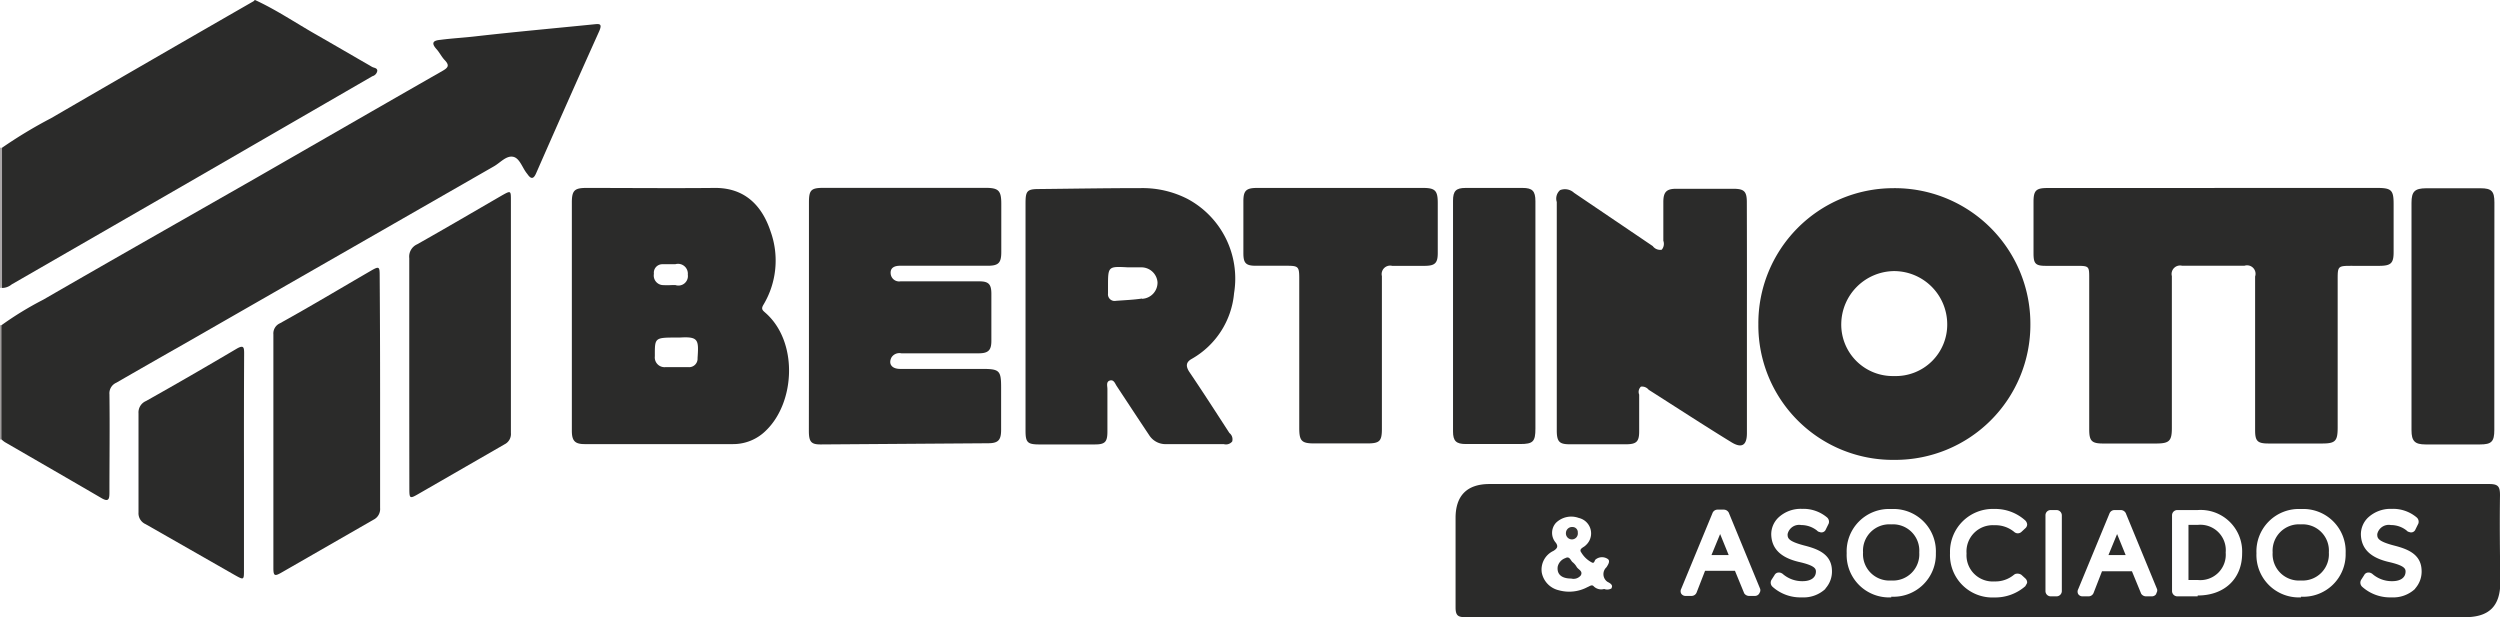
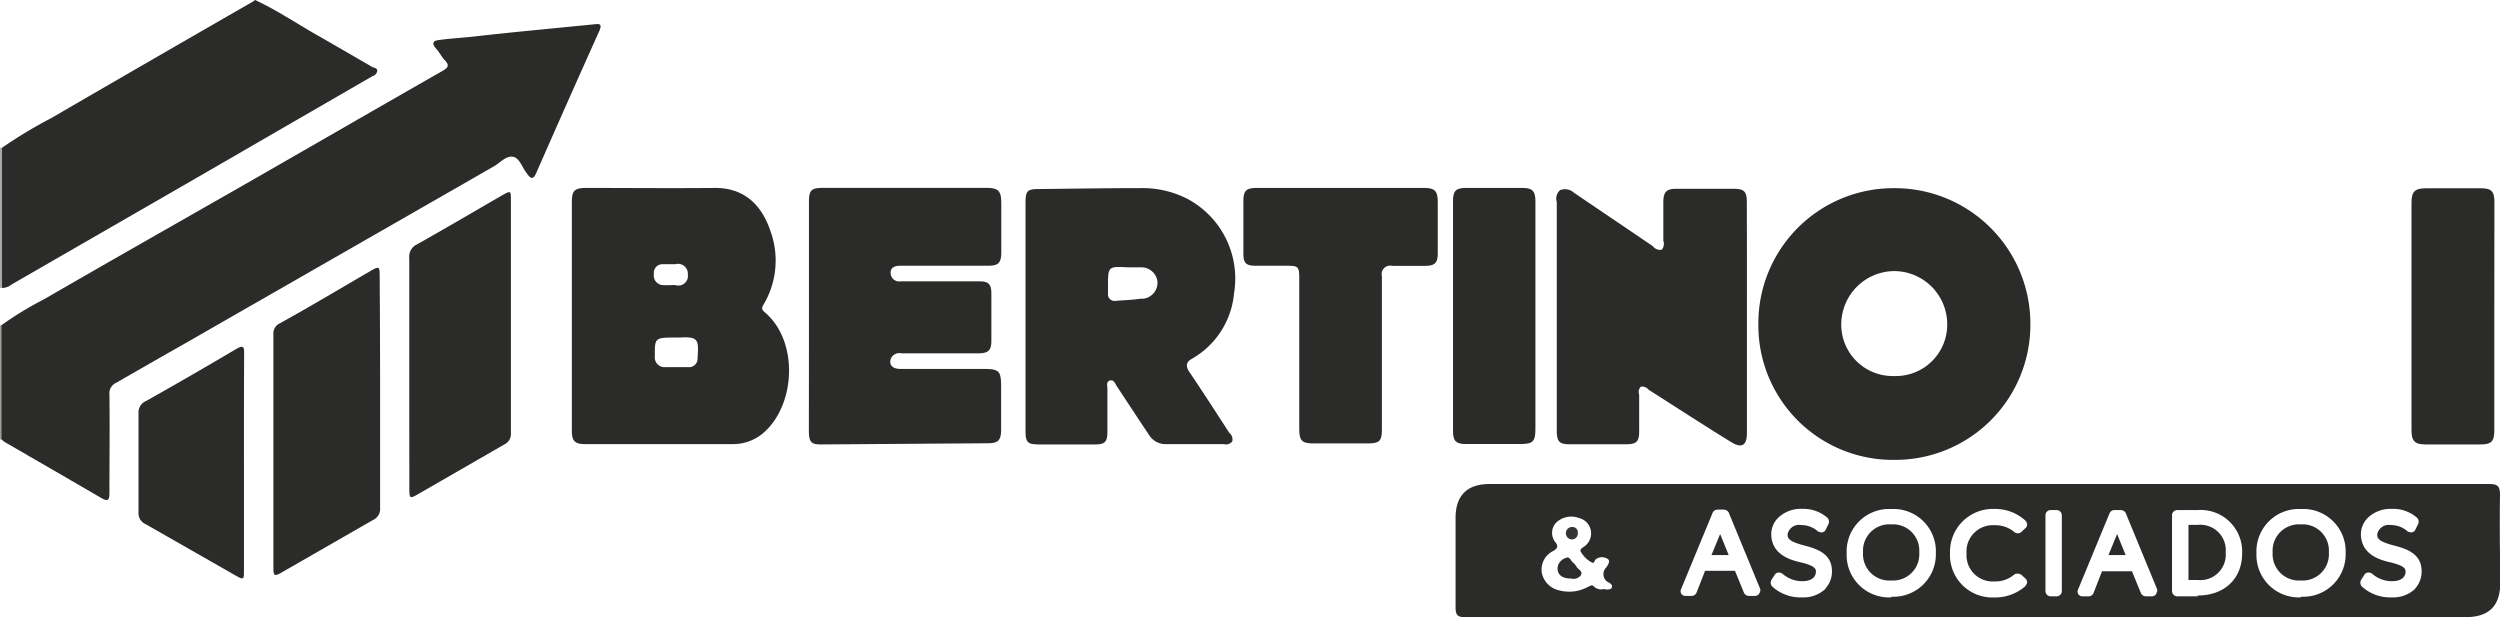
<svg xmlns="http://www.w3.org/2000/svg" id="Capa_1" data-name="Capa 1" viewBox="0 0 294.92 72.82">
  <defs>
    <style>.cls-1{fill:#aba7a8;}.cls-2{fill:#a09d9d;}.cls-3{fill:#2b2b2a;}.cls-4{fill:#2e2d2d;}.cls-5{fill:#363534;}</style>
  </defs>
  <title>BA-SVG-GRIS</title>
  <path class="cls-1" d="M-557.43,856.18h0.21a1.63,1.63,0,0,1,.32,1.26q0,7,0,14a1.82,1.82,0,0,1-.3,1.27l-0.24,0V856.18Z" transform="translate(557.43 -838.75)" />
  <path class="cls-2" d="M-557.25,890.59l-0.09,0-0.09,0V877.11h0.21a1.64,1.64,0,0,1,.32,1.27q0,5.48,0,11A1.49,1.49,0,0,1-557.25,890.59Z" transform="translate(557.43 -838.75)" />
  <path class="cls-3" d="M-557.25,890.59l0-13.48a38.85,38.85,0,0,1,4.91-3c8.31-4.8,16.65-9.53,25-14.3,7.37-4.23,14.73-8.48,22.1-12.69,0.67-.38.87-0.65,0.28-1.27-0.38-.39-0.62-0.92-1-1.33-0.67-.76-0.3-1,0.48-1.07,1.37-.18,2.74-0.25,4.12-0.41,4.66-.53,9.32-0.95,14-1.42,0.65-.07,1-0.09.63,0.78q-3.77,8.38-7.46,16.8c-0.29.66-.58,0.72-1,0.12l-0.06-.08c-0.57-.68-0.87-1.87-1.68-2s-1.49.71-2.23,1.13l-36.63,21q-4,2.27-7.92,4.53a1.36,1.36,0,0,0-.81,1.36c0.05,3.87,0,7.73,0,11.6,0,0.76-.09,1.15-0.94.65-3.79-2.21-7.59-4.4-11.39-6.6A3,3,0,0,1-557.25,890.59Z" transform="translate(557.43 -838.75)" />
-   <path class="cls-3" d="M-296.16,860.92H-277c1.68,0,1.94.26,1.94,1.89q0,2.85,0,5.7c0,1.27-.31,1.58-1.59,1.6s-2.28,0-3.42,0c-1.54,0-1.59.06-1.59,1.55q0,8.75,0,17.51c0,1.64-.27,1.91-1.93,1.9h-6.22c-1.31,0-1.59-.28-1.59-1.57,0-6,0-12.09,0-18.13a1,1,0,0,0-1.26-1.27c-2.45,0-4.9,0-7.35,0a1,1,0,0,0-1.21,1.22c0,6,0,11.95,0,17.92,0,1.52-.3,1.82-1.8,1.83h-6.32c-1.33,0-1.63-.3-1.63-1.66q0-8.91,0-17.82c0-1.44,0-1.48-1.53-1.48-1.21,0-2.42,0-3.63,0s-1.4-.31-1.41-1.43c0-2,0-4.07,0-6.11,0-1.34.29-1.64,1.64-1.64h19.68Z" transform="translate(557.43 -838.75)" />
  <path class="cls-3" d="M-557.19,872.72l0-16.54a54.81,54.81,0,0,1,5.79-3.49q11.93-6.93,23.89-13.8a0.78,0.78,0,0,0,.14-0.15c2.47,1.13,4.72,2.65,7.08,4s4.5,2.6,6.75,3.9c0.23,0.13.61,0.11,0.62,0.46a0.79,0.79,0,0,1-.58.64l-20.65,11.94-21.9,12.62A1.8,1.8,0,0,1-557.19,872.72Z" transform="translate(557.43 -838.75)" />
  <path class="cls-3" d="M-462,876q0-6.68,0-13.36c0-1.49.25-1.73,1.76-1.73l19.06,0c1.55,0,1.87.32,1.87,1.88,0,1.9,0,3.8,0,5.7,0,1.27-.33,1.61-1.59,1.61h-9.63c-0.24,0-.48,0-0.72,0-0.59,0-1.18.19-1.11,0.93a1,1,0,0,0,1.15.91c1.41,0,2.83,0,4.25,0h5.07c1.08,0,1.4.34,1.41,1.43q0,2.8,0,5.59c0,1.11-.36,1.47-1.51,1.47-3,0-6.08,0-9.11,0a1.1,1.1,0,0,0-1.16.48c-0.39.74,0,1.35,1,1.36,3.24,0,6.49,0,9.74,0,2,0,2.19.21,2.19,2.18,0,1.66,0,3.31,0,5,0,1.21-.33,1.58-1.51,1.59l-19.78.14c-1.11,0-1.38-.3-1.39-1.56Q-462,882.82-462,876Z" transform="translate(557.43 -838.75)" />
  <path class="cls-3" d="M-351.35,876.29q0,6.78,0,13.56c0,1.44-.61,1.83-1.86,1.05-3.26-2-6.49-4.11-9.73-6.17a1,1,0,0,0-.91-0.37,0.84,0.84,0,0,0-.21.94c0,1.45,0,2.9,0,4.35,0,1.22-.34,1.51-1.57,1.51h-6.63c-1.23,0-1.52-.31-1.52-1.66q0-8.23,0-16.46c0-3.49,0-7,0-10.46a1.32,1.32,0,0,1,.39-1.4,1.57,1.57,0,0,1,1.64.31l9.29,6.29a1.09,1.09,0,0,0,1.06.43,1.07,1.07,0,0,0,.19-1.06c0-1.52,0-3,0-4.56,0-1.19.37-1.57,1.52-1.57q3.36,0,6.73,0c1.29,0,1.6.31,1.6,1.59Q-351.34,869.46-351.35,876.29Z" transform="translate(557.43 -838.75)" />
  <path class="cls-3" d="M-399.29,860.92h9.73c1.44,0,1.74.32,1.74,1.78,0,2,0,3.93,0,5.9,0,1.16-.31,1.49-1.46,1.51-1.31,0-2.62,0-3.93,0a1,1,0,0,0-1.2,1.21c0,6,0,12,0,18,0,1.48-.26,1.74-1.75,1.74h-6.21c-1.51,0-1.79-.28-1.79-1.83q0-8.8,0-17.6c0-1.44-.09-1.53-1.52-1.53-1.21,0-2.42,0-3.62,0s-1.45-.35-1.45-1.5q0-3.05,0-6.11c0-1.24.32-1.57,1.61-1.57h9.84Z" transform="translate(557.43 -838.75)" />
  <path class="cls-3" d="M-512.59,885c0,4.56,0,9.12,0,13.67a1.41,1.41,0,0,1-.8,1.4l-10.79,6.2c-0.86.5-1,.43-1-0.53q0-13.78,0-27.55a1.31,1.31,0,0,1,.77-1.3c3.61-2,7.18-4.14,10.77-6.22,0.92-.53,1-0.47,1,0.56Q-512.59,878.13-512.59,885Z" transform="translate(557.43 -838.75)" />
  <path class="cls-3" d="M-509.15,882.76c0-4.52,0-9,0-13.56a1.59,1.59,0,0,1,.93-1.63c3.37-1.9,6.71-3.86,10.06-5.8,1-.56,1-0.52,1,0.63,0,9.14,0,18.28,0,27.43a1.35,1.35,0,0,1-.74,1.33l-10.24,5.9c-0.94.54-1,.49-1-0.64Q-509.15,889.59-509.15,882.76Z" transform="translate(557.43 -838.75)" />
  <path class="cls-3" d="M-263.18,876q0,6.73,0,13.46c0,1.39-.33,1.72-1.69,1.72h-6.42c-1.27,0-1.66-.39-1.66-1.68q0-13.41,0-26.82c0-1.34.38-1.71,1.73-1.72h6.42c1.3,0,1.63.35,1.63,1.67Q-263.18,869.27-263.18,876Z" transform="translate(557.43 -838.75)" />
  <path class="cls-3" d="M-376.3,876.06q0,6.63,0,13.25c0,1.54-.28,1.82-1.8,1.82h-6.42c-1.13,0-1.5-.36-1.5-1.48q0-13.61,0-27.23c0-1.14.35-1.5,1.48-1.5q3.36,0,6.73,0c1.16,0,1.51.37,1.51,1.58Q-376.29,869.28-376.3,876.06Z" transform="translate(557.43 -838.75)" />
  <path class="cls-3" d="M-528.65,893.26q0,6.36,0,12.73c0,1.19,0,1.21-1.1.59-3.5-2-7-4-10.51-6a1.4,1.4,0,0,1-.83-1.38c0-3.9,0-7.8,0-11.69a1.46,1.46,0,0,1,.88-1.45c3.57-2,7.14-4.07,10.68-6.16,0.87-.51.9-0.15,0.9,0.56Q-528.66,886.85-528.65,893.26Z" transform="translate(557.43 -838.75)" />
  <path class="cls-3" d="M-467.17,875.62c-0.29-.26-0.5-0.41-0.21-0.9a10.15,10.15,0,0,0,.86-8.65c-0.94-2.86-2.88-5.19-6.63-5.15-5,.05-10.08,0-15.12,0-1.39,0-1.7.31-1.7,1.71q0,6.68,0,13.36t0,13.57c0,1.2.36,1.58,1.52,1.58,5.83,0,11.67,0,17.5,0a5.47,5.47,0,0,0,3.89-1.61C-463.59,886.17-463.26,879-467.17,875.62Zm-12.14-5.7c0.51,0,1,0,1.54,0a1.16,1.16,0,0,1,1.48,1.23,1.12,1.12,0,0,1-1.46,1.23c-0.14,0-.27,0-0.41,0h0a10.55,10.55,0,0,1-1.13,0,1.13,1.13,0,0,1-1-1.33A1,1,0,0,1-479.31,869.92Zm4.17,11.07a1,1,0,0,1-1.1,1.07c-0.89,0-1.79,0-2.68,0a1.15,1.15,0,0,1-1.26-1.28c0-2.21-.06-2.21,2.64-2.21h0.31C-475,878.43-475,878.86-475.14,881Z" transform="translate(557.43 -838.75)" />
  <path class="cls-3" d="M-334.19,860.95A15.93,15.93,0,0,0-350,877a15.87,15.87,0,0,0,16.09,16,15.94,15.94,0,0,0,16-16A16,16,0,0,0-334.19,860.95Zm0.21,22.16a6.07,6.07,0,0,1-6.24-6.18,6.3,6.3,0,0,1,6.22-6.2,6.28,6.28,0,0,1,6.28,6.23A6.07,6.07,0,0,1-334,883.11Z" transform="translate(557.43 -838.75)" />
  <path class="cls-3" d="M-416.85,881.09a9.92,9.92,0,0,0,5-7.75,10.66,10.66,0,0,0-5.48-11.12,11.63,11.63,0,0,0-5.48-1.28c-4,0-8,.07-12,0.11-1.46,0-1.64.2-1.64,1.7q0,6.68,0,13.36t0,13.46c0,1.38.24,1.61,1.64,1.61h6.52c1.22,0,1.5-.28,1.5-1.54,0-1.66,0-3.31,0-5,0-.35-0.18-0.86.29-1s0.61,0.36.81,0.66c1.27,1.92,2.53,3.85,3.81,5.76a2.28,2.28,0,0,0,2.08,1.08c2.24,0,4.49,0,6.73,0a0.94,0.94,0,0,0,1-.31,0.94,0.94,0,0,0-.33-1c-1.57-2.42-3.13-4.85-4.75-7.24C-417.55,881.95-417.54,881.48-416.85,881.09Zm-5.86-7.12c-1,.15-2.06.19-3.09,0.27a0.78,0.78,0,0,1-.92-0.86c0-.28,0-0.55,0-0.83,0-2.39,0-2.39,2.39-2.26,0.48,0,1,0,1.45,0a1.91,1.91,0,0,1,2,1.75A1.91,1.91,0,0,1-422.71,874Z" transform="translate(557.43 -838.75)" />
  <path class="cls-4" d="M-372.08,907c-1.15,0-1.71-.52-1.59-1.41a1.4,1.4,0,0,1,.9-1c0.52-.28.61,0.29,0.87,0.49a1.89,1.89,0,0,1,.46.54c0.19,0.33.77,0.48,0.5,1A1.1,1.1,0,0,1-372.08,907Z" transform="translate(557.43 -838.75)" />
  <path class="cls-5" d="M-371.3,901.59a0.7,0.7,0,0,1-.64.79,0.71,0.71,0,0,1-.76-0.78,0.72,0.72,0,0,1,.77-0.68A0.62,0.62,0,0,1-371.3,901.59Z" transform="translate(557.43 -838.75)" />
  <polygon class="cls-3" points="248.73 65.48 250.76 65.48 249.75 63 248.73 65.48" />
  <path class="cls-3" d="M-334.32,900.61a3.11,3.11,0,0,0-3.33,3.31,3.11,3.11,0,0,0,3.33,3.31,3.1,3.1,0,0,0,3.3-3.31A3.1,3.1,0,0,0-334.32,900.61Z" transform="translate(557.43 -838.75)" />
  <path class="cls-3" d="M-298.17,900.67h-1.09v6.5h1.09a3,3,0,0,0,3.3-3.24A3,3,0,0,0-298.17,900.67Z" transform="translate(557.43 -838.75)" />
  <path class="cls-3" d="M-262.51,897.16c0-1-.21-1.31-1.26-1.31q-29.57,0-59.13,0h-58.82c-2.65,0-4,1.37-4,4,0,3.52,0,7,0,10.56,0,1,.33,1.15,1.21,1.15q58.92,0,117.85,0c2.87,0,4.18-1.3,4.19-4.15C-262.52,904-262.56,900.57-262.51,897.16Zm-104.81,11a1,1,0,0,1-.87.07,1.26,1.26,0,0,1-1.23-.31c-0.22-.26-0.49,0-0.74.09a4.58,4.58,0,0,1-3.39.37,2.65,2.65,0,0,1-2-2.08,2.43,2.43,0,0,1,1.37-2.56c0.49-.3.57-0.55,0.3-0.95a1.76,1.76,0,0,1,0-2.36,2.57,2.57,0,0,1,2.69-.58,1.87,1.87,0,0,1,.8,3.25c-0.22.24-.84,0.38-0.49,0.84a3.13,3.13,0,0,0,1.27,1.18c0.28,0.11.27-.24,0.4-0.36a1.2,1.2,0,0,1,1.41-.09c0.38,0.22.09,0.68-.12,1a1.1,1.1,0,0,0,.11,1.71C-367.58,907.51-367.09,907.72-367.32,908.12Zm17.43,0.6a0.6,0.6,0,0,1-.53.29h-0.7a0.69,0.69,0,0,1-.55-0.31l-1.09-2.65h-3.53l-1,2.57a0.64,0.64,0,0,1-.61.39h-0.68a0.6,0.6,0,0,1-.52-0.27,0.6,0.6,0,0,1,0-.57l3.68-8.91a0.64,0.64,0,0,1,.63-0.43h0.7a0.67,0.67,0,0,1,.65.48l3.65,8.86A0.56,0.56,0,0,1-349.88,908.72Zm7.8-.54a3.76,3.76,0,0,1-2.77,1h0a4.92,4.92,0,0,1-3.47-1.25,0.66,0.66,0,0,1-.12-0.82l0.36-.56a0.55,0.55,0,0,1,.51-0.3,0.63,0.63,0,0,1,.32.08,0.48,0.48,0,0,1,.14.09,3.49,3.49,0,0,0,2.33.85c1,0,1.58-.43,1.58-1.14,0-.34-0.15-0.71-2-1.13-2.14-.5-3.21-1.55-3.27-3.2a2.74,2.74,0,0,1,.81-2,3.83,3.83,0,0,1,2.82-1.06,4.32,4.32,0,0,1,2.94,1,0.67,0.67,0,0,1,.21.73l-0.34.69a0.55,0.55,0,0,1-.74.31,0.5,0.5,0,0,1-.3-0.17,3,3,0,0,0-1.86-.65,1.39,1.39,0,0,0-1.61,1.07c0,0.44,0,.83,2,1.35,1.56,0.4,3.16,1,3.23,2.89A3,3,0,0,1-342.09,908.18Zm7.77,1a5,5,0,0,1-5.26-5.21,5,5,0,0,1,5.26-5.21,5,5,0,0,1,5.26,5.21A5,5,0,0,1-334.32,909.14Zm15.85-1.35a5.38,5.38,0,0,1-3.69,1.36,5,5,0,0,1-5.23-5.23,5.05,5.05,0,0,1,5.23-5.21,5.28,5.28,0,0,1,3.66,1.37,0.75,0.75,0,0,1,.21.45,0.61,0.61,0,0,1-.24.48l-0.43.4h0a0.63,0.63,0,0,1-.87,0,3.46,3.46,0,0,0-2.32-.78,3.1,3.1,0,0,0-3.29,3.33,3.09,3.09,0,0,0,3.29,3.3,3.42,3.42,0,0,0,2.32-.8l0.11-.07a0.84,0.84,0,0,1,.75.09h0l0.47,0.43a0.65,0.65,0,0,1,.21.47A0.64,0.64,0,0,1-318.46,907.79Zm4.27,0.61a0.63,0.63,0,0,1-.62.62h-0.68a0.62,0.62,0,0,1-.63-0.62v-8.93a0.61,0.61,0,0,1,.62-0.63h0.68a0.63,0.63,0,0,1,.63.63v8.93Zm11.14,0.33a0.6,0.6,0,0,1-.53.29h-0.7a0.69,0.69,0,0,1-.55-0.31l-1.09-2.65h-3.53l-1,2.57a0.64,0.64,0,0,1-.61.39h-0.68a0.6,0.6,0,0,1-.52-0.27,0.6,0.6,0,0,1,0-.57l3.68-8.91a0.64,0.64,0,0,1,.63-0.43h0.7a0.67,0.67,0,0,1,.65.48l3.65,8.86A0.56,0.56,0,0,1-303.05,908.72Zm4.88,0.29h-2.39a0.63,0.63,0,0,1-.63-0.63v-8.92a0.62,0.62,0,0,1,.63-0.63h2.39a4.9,4.9,0,0,1,5.25,5.09C-292.92,907-295,909-298.17,909Zm12.2,0.12a5,5,0,0,1-5.26-5.21,5,5,0,0,1,5.26-5.21,5,5,0,0,1,5.26,5.21A5,5,0,0,1-286,909.14Zm13.45-1a3.76,3.76,0,0,1-2.77,1h0a4.92,4.92,0,0,1-3.47-1.25,0.66,0.66,0,0,1-.12-0.82l0.36-.56a0.55,0.55,0,0,1,.51-0.3,0.63,0.63,0,0,1,.32.08,0.48,0.48,0,0,1,.14.09,3.49,3.49,0,0,0,2.33.85c1,0,1.58-.43,1.58-1.14,0-.34-0.15-0.71-2-1.13-2.14-.5-3.21-1.55-3.27-3.2a2.75,2.75,0,0,1,.81-2,3.89,3.89,0,0,1,2.82-1.06,4.32,4.32,0,0,1,2.94,1,0.67,0.67,0,0,1,.21.73l-0.34.69a0.55,0.55,0,0,1-.74.31,0.5,0.5,0,0,1-.3-0.17,2.94,2.94,0,0,0-1.86-.65,1.39,1.39,0,0,0-1.61,1.07c0,0.44,0,.83,2,1.35,1.56,0.4,3.16,1,3.23,2.89A3,3,0,0,1-272.52,908.18Z" transform="translate(557.43 -838.75)" />
  <polygon class="cls-3" points="201.9 65.48 203.93 65.48 202.92 63 201.9 65.48" />
  <path class="cls-3" d="M-286,900.61a3.11,3.11,0,0,0-3.33,3.31,3.11,3.11,0,0,0,3.33,3.31,3.1,3.1,0,0,0,3.3-3.31A3.1,3.1,0,0,0-286,900.61Z" transform="translate(557.43 -838.75)" />
</svg>